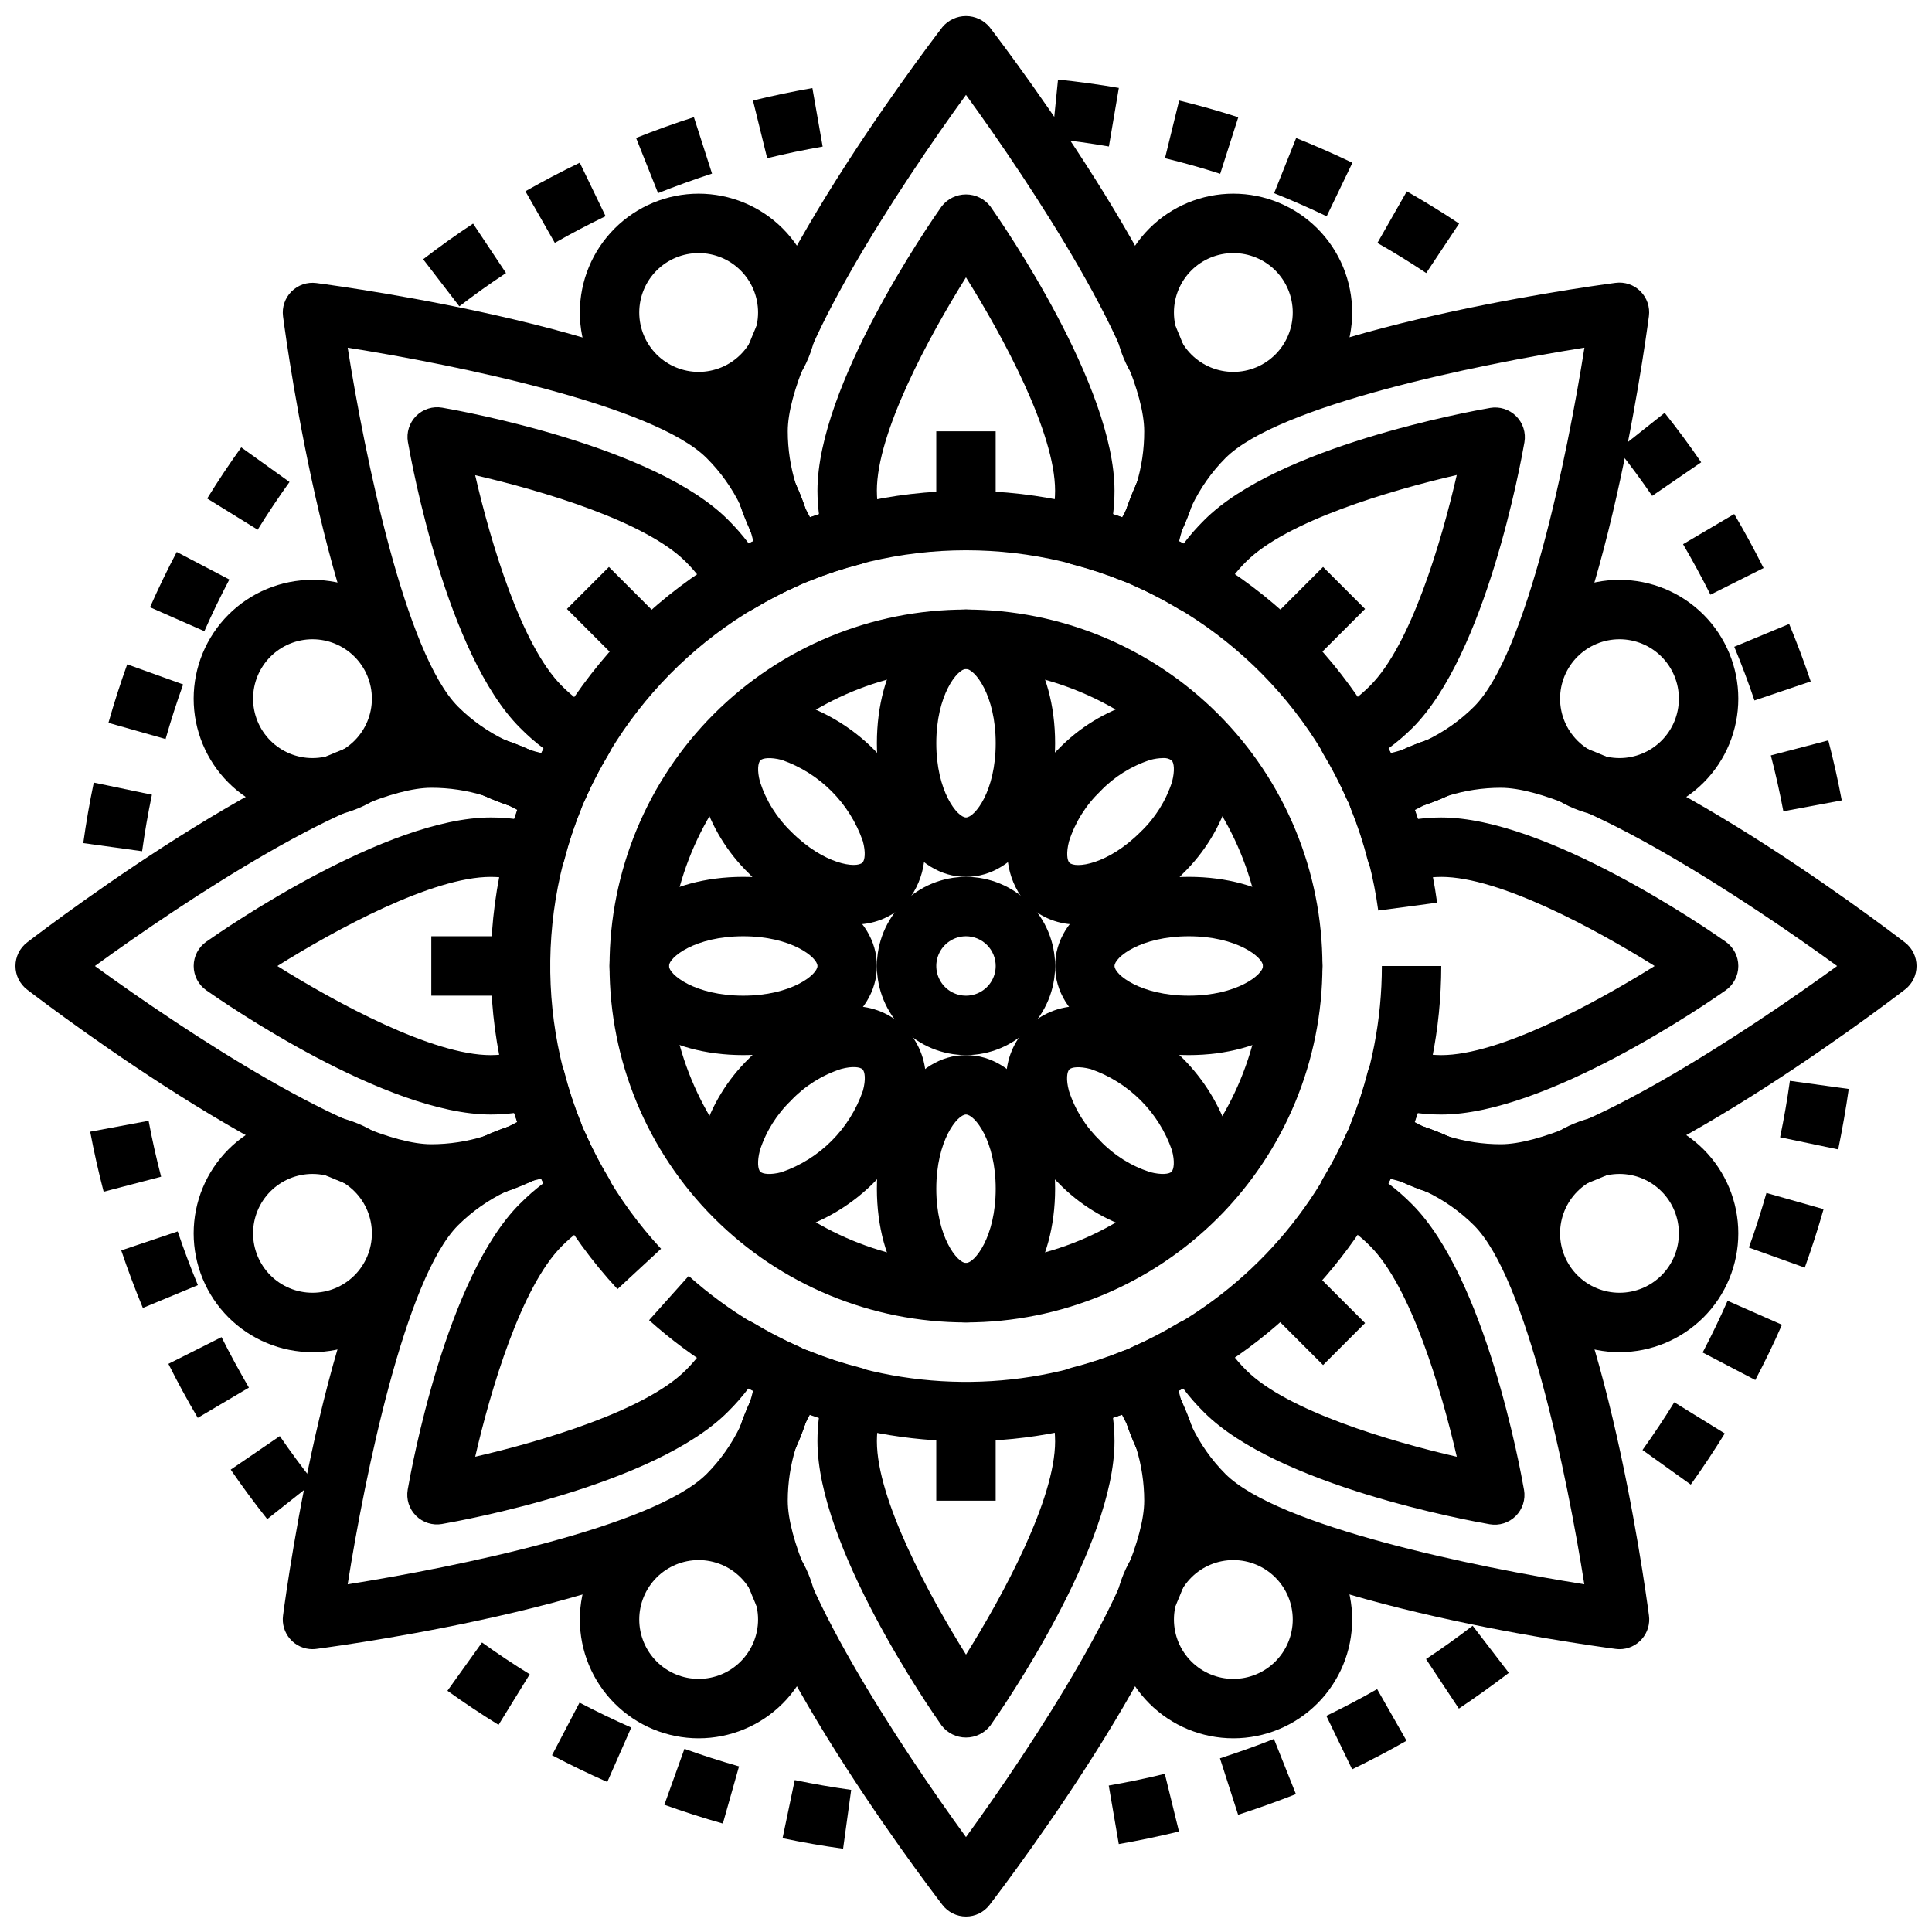
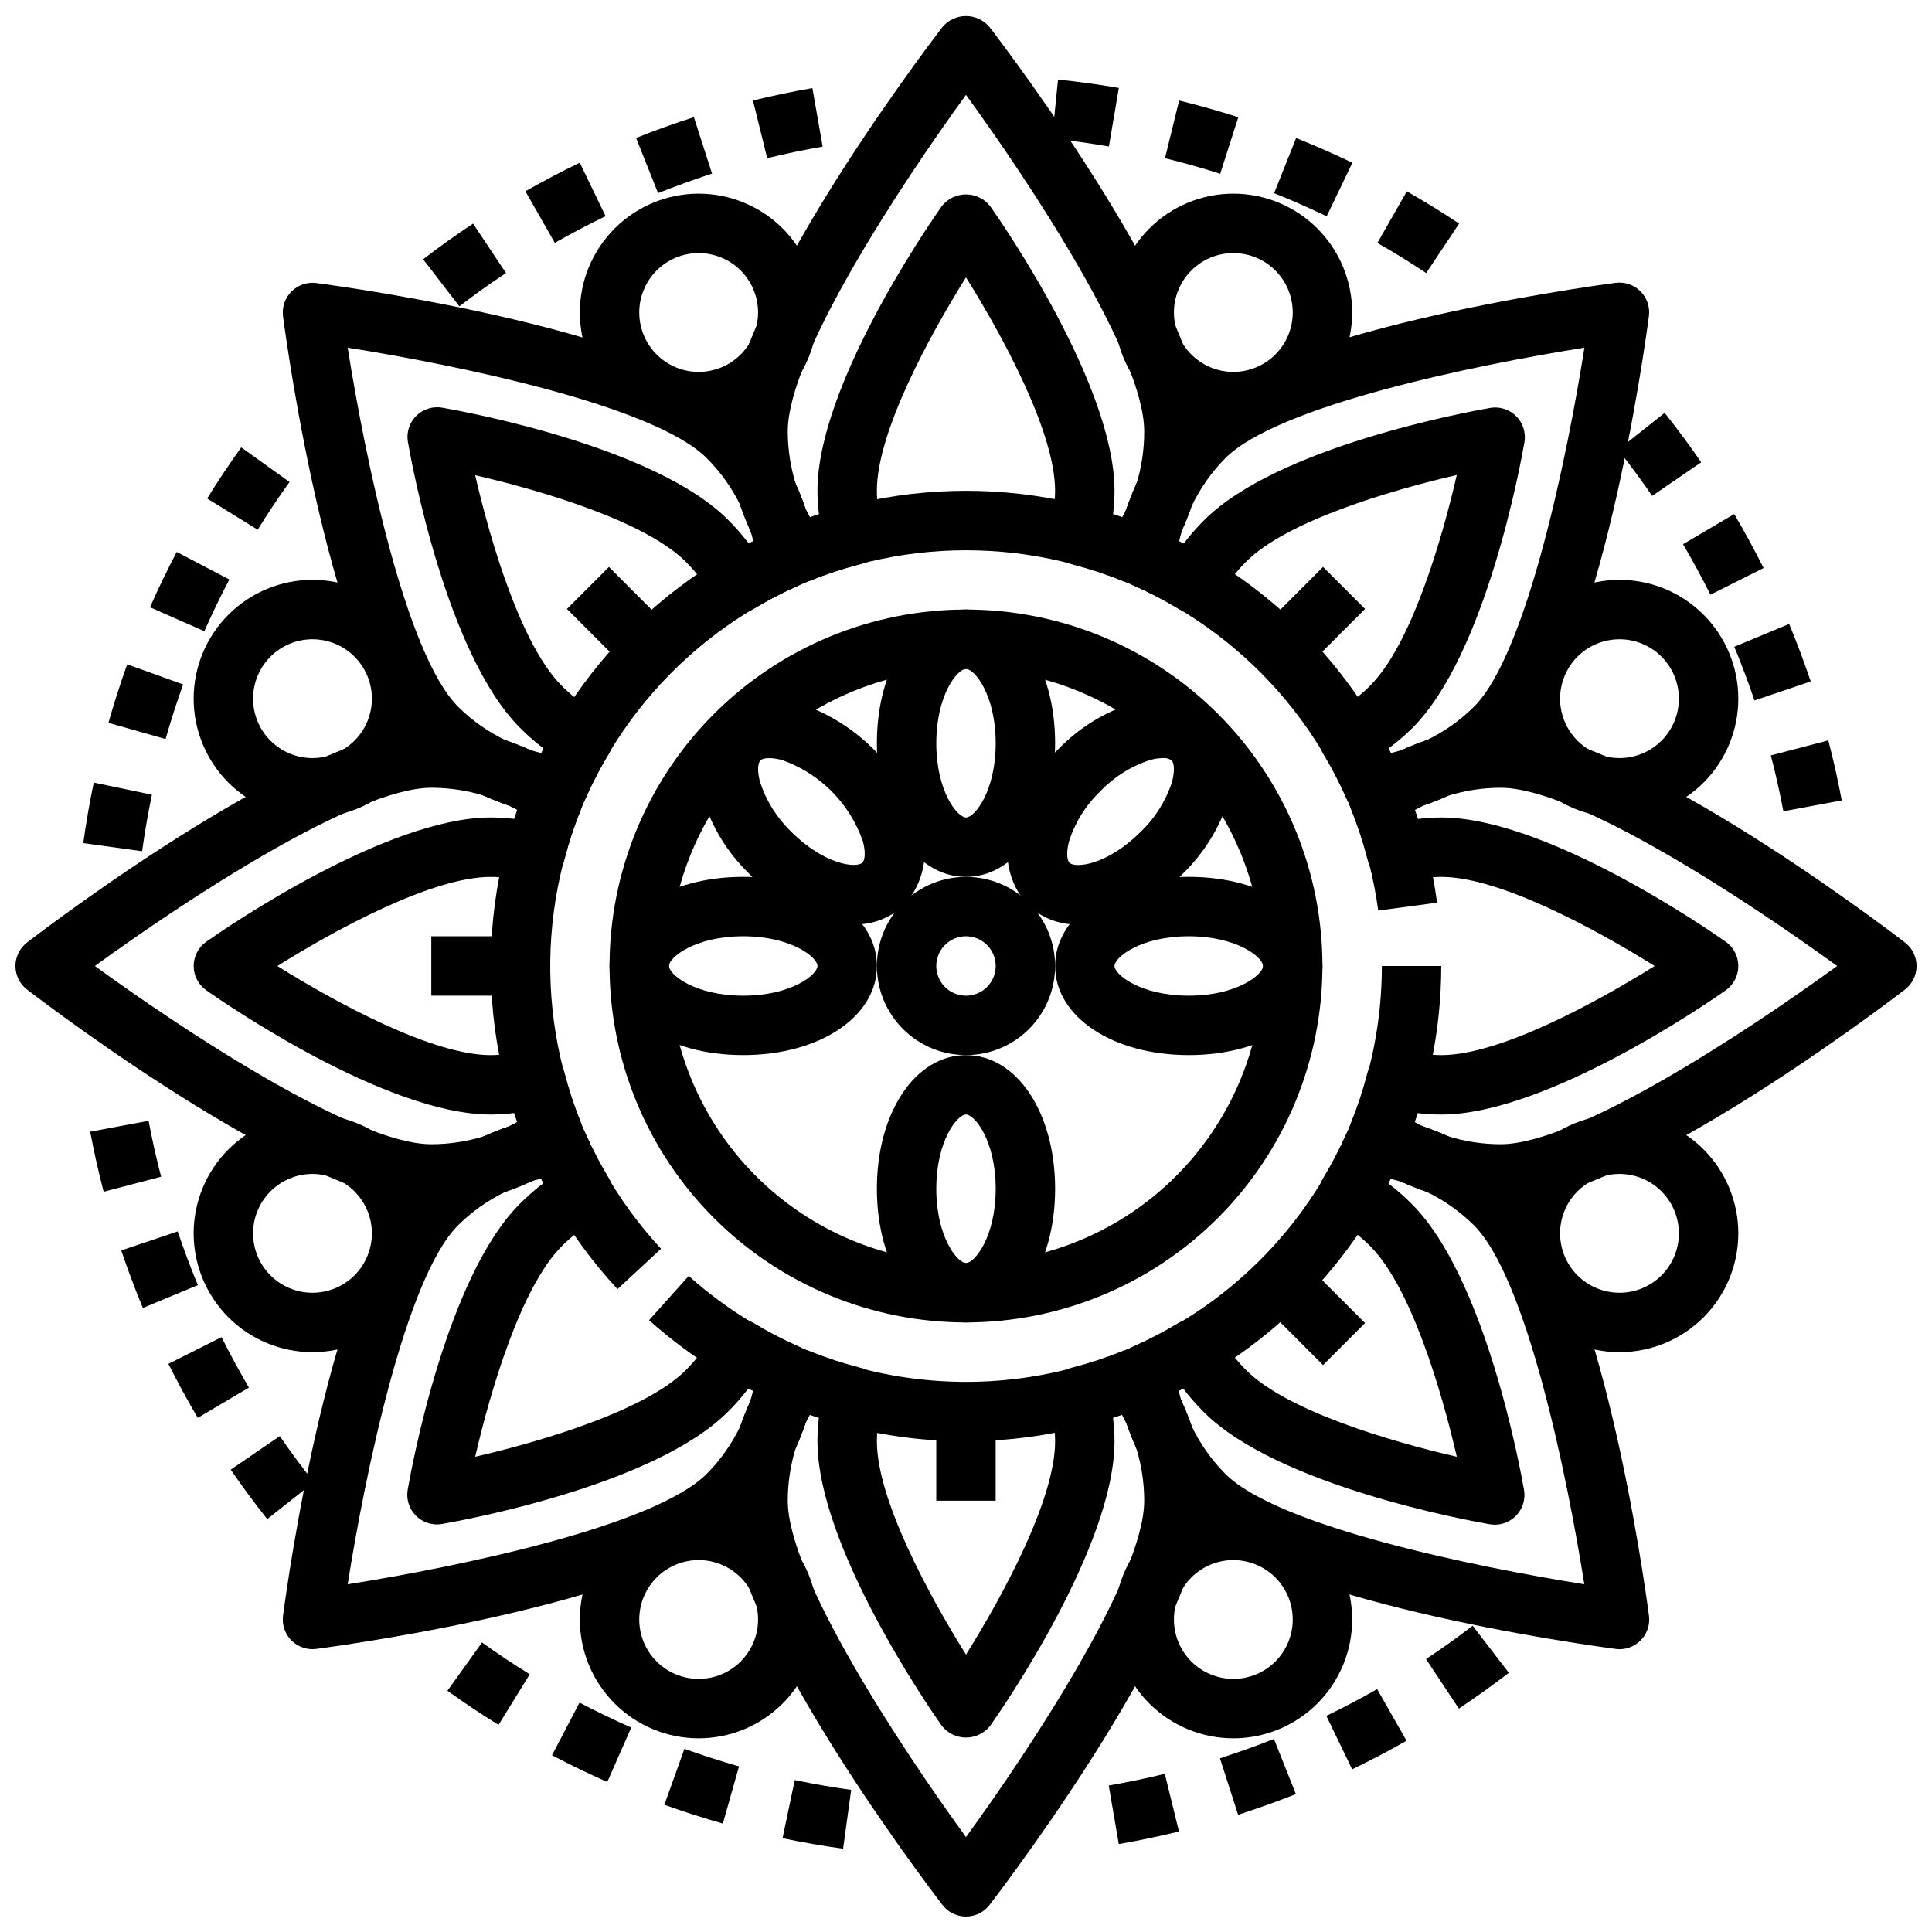
<svg xmlns="http://www.w3.org/2000/svg" width="800px" height="800px" version="1.1" viewBox="144 144 512 512">
  <defs>
    <clipPath id="d">
      <path d="m337 148.09h126v150.91h-126z" />
    </clipPath>
    <clipPath id="c">
      <path d="m337 501h126v150.9h-126z" />
    </clipPath>
    <clipPath id="b">
      <path d="m148.09 337h150.91v126h-150.91z" />
    </clipPath>
    <clipPath id="a">
      <path d="m501 337h150.9v126h-150.9z" />
    </clipPath>
  </defs>
  <path d="m307.64 485.63c-27.297-29.449-38.914-70.152-31.277-109.57 7.641-39.422 33.617-72.84 69.938-89.965s78.629-15.906 113.91 3.281c35.273 19.188 59.281 54.047 64.637 93.844l-15.602 2.078c-4.699-34.816-25.711-65.305-56.578-82.086-30.863-16.781-67.879-17.84-99.652-2.856-31.773 14.988-54.5 44.223-61.184 78.711-6.684 34.492 3.477 70.098 27.352 95.871z" />
  <path d="m400 525.95c-30.996 0.023-60.902-11.406-83.988-32.086l10.5-11.73v0.004c21.258 19.016 49.062 29.055 77.566 28 28.504-1.059 55.488-13.121 75.281-33.664 19.789-20.539 30.848-47.949 30.848-76.473h15.742c-0.039 33.391-13.32 65.406-36.934 89.016-23.609 23.613-55.625 36.895-89.016 36.934z" />
  <path d="m400 494.46c-25.055 0-49.082-9.949-66.797-27.668-17.715-17.715-27.668-41.742-27.668-66.793 0-25.055 9.953-49.082 27.668-66.797s41.742-27.668 66.797-27.668c25.051 0 49.078 9.953 66.793 27.668 17.719 17.715 27.668 41.742 27.668 66.797-0.023 25.043-9.988 49.055-27.695 66.766-17.711 17.707-41.723 27.672-66.766 27.695zm0-173.18c-20.879 0-40.902 8.293-55.664 23.059-14.766 14.762-23.059 34.785-23.059 55.664 0 20.875 8.293 40.898 23.059 55.664 14.762 14.762 34.785 23.055 55.664 23.055 20.875 0 40.898-8.293 55.664-23.055 14.762-14.766 23.055-34.789 23.055-55.664-0.023-20.871-8.324-40.883-23.082-55.641-14.758-14.758-34.766-23.059-55.637-23.082z" />
  <g clip-path="url(#d)">
    <path d="m444.52 298.54c-1.02 0-2.027-0.195-2.969-0.582-4.445-1.777-9.004-3.266-13.641-4.457-4.18-1.094-6.695-5.352-5.637-9.539 0.859-3.238 1.309-6.57 1.336-9.918 0-15.406-13.793-40.84-23.617-56.543-9.824 15.703-23.617 41.141-23.617 56.543h0.004c0.027 3.348 0.477 6.68 1.336 9.918 1.059 4.188-1.457 8.445-5.633 9.539-4.641 1.191-9.199 2.68-13.645 4.457-3.352 1.367-7.203 0.273-9.336-2.652-2.394-3.297-4.465-6.816-6.188-10.508-0.137-0.293-0.254-0.594-0.355-0.898-0.594-1.828-1.305-3.613-2.125-5.352-0.148-0.309-0.273-0.621-0.375-0.945-2.012-6.238-3.039-12.75-3.039-19.305 0-32.172 50.922-99.547 56.727-107.12 1.547-1.848 3.836-2.918 6.25-2.918 2.41 0 4.699 1.07 6.25 2.918 5.801 7.574 56.727 74.949 56.727 107.12-0.004 6.555-1.031 13.066-3.039 19.305-0.105 0.324-0.23 0.637-0.379 0.945-0.82 1.738-1.527 3.523-2.125 5.352-0.098 0.305-0.219 0.605-0.355 0.898-1.719 3.691-3.793 7.211-6.188 10.508-1.484 2.035-3.852 3.238-6.367 3.234zm-5.512-18.23c0.789 0.25 1.574 0.504 2.363 0.789 0.465-0.789 0.891-1.668 1.301-2.527h-0.004c0.711-2.121 1.539-4.203 2.481-6.227 1.391-4.551 2.094-9.285 2.078-14.047 0-20.035-29.914-65.336-47.23-89.16-17.32 23.824-47.234 69.129-47.234 89.16 0.004 4.758 0.727 9.488 2.133 14.027 0.945 2.027 1.773 4.109 2.481 6.231 0.41 0.859 0.836 1.699 1.301 2.527 0.789-0.27 1.574-0.52 2.363-0.789h-0.004c-0.262-2.074-0.395-4.16-0.402-6.25 0-27.773 29.551-70.59 32.922-75.375 1.547-1.984 3.922-3.144 6.441-3.144 2.516 0 4.891 1.16 6.438 3.144 3.371 4.785 32.922 47.602 32.922 75.375 0 2.106-0.129 4.207-0.387 6.297z" />
  </g>
  <g clip-path="url(#c)">
    <path d="m400 651.9c-2.453 0-4.762-1.141-6.25-3.086-5.805-7.57-56.727-74.949-56.727-107.12 0-6.555 1.027-13.066 3.039-19.301 0.102-0.324 0.227-0.641 0.375-0.945 0.82-1.738 1.527-3.523 2.125-5.348 0.102-0.305 0.219-0.605 0.355-0.895 1.719-3.695 3.789-7.215 6.188-10.512 2.133-2.93 5.988-4.031 9.344-2.66 4.441 1.781 8.992 3.269 13.629 4.449 4.18 1.09 6.699 5.348 5.641 9.539-0.859 3.242-1.309 6.574-1.336 9.926 0 15.398 13.793 40.84 23.617 56.543 9.824-15.703 23.617-41.148 23.617-56.543h-0.004c-0.027-3.352-0.477-6.684-1.336-9.926-1.059-4.191 1.461-8.449 5.644-9.539 4.633-1.18 9.188-2.668 13.625-4.449 3.356-1.371 7.215-0.27 9.344 2.66 2.398 3.297 4.473 6.816 6.188 10.512 0.137 0.289 0.258 0.59 0.355 0.895 0.598 1.824 1.309 3.609 2.125 5.348 0.148 0.305 0.273 0.621 0.379 0.945 2.008 6.234 3.035 12.746 3.039 19.301 0 32.172-50.926 99.551-56.727 107.12-1.492 1.945-3.801 3.086-6.25 3.086zm-45.102-124.23c-1.41 4.539-2.129 9.266-2.133 14.02 0 20.043 29.914 65.336 47.23 89.16 17.32-23.824 47.234-69.117 47.234-89.16-0.004-4.754-0.723-9.48-2.133-14.02-0.941-2.027-1.77-4.109-2.481-6.227-0.41-0.859-0.844-1.699-1.301-2.535-0.789 0.27-1.574 0.52-2.363 0.789l0.004-0.004c0.262 2.074 0.395 4.16 0.402 6.25 0 27.773-29.551 70.59-32.922 75.375-1.547 1.988-3.922 3.148-6.438 3.148-2.519 0-4.894-1.16-6.441-3.148-3.367-4.785-32.922-47.602-32.922-75.375 0-2.102 0.129-4.207 0.387-6.297-0.789-0.25-1.574-0.504-2.363-0.789-0.457 0.836-0.891 1.676-1.301 2.535l0.004 0.004c-0.703 2.133-1.527 4.227-2.465 6.273z" />
  </g>
  <g clip-path="url(#b)">
    <path d="m258.3 462.98c-32.172 0-99.547-50.926-107.12-56.727-1.945-1.492-3.086-3.801-3.086-6.25 0-2.453 1.141-4.762 3.086-6.25 7.574-5.805 74.949-56.727 107.12-56.727 6.555 0 13.066 1.027 19.305 3.039 0.316 0.102 0.629 0.227 0.938 0.367 1.734 0.824 3.523 1.539 5.352 2.133 0.309 0.098 0.605 0.215 0.898 0.355 3.695 1.719 7.215 3.789 10.508 6.188 2.934 2.133 4.031 5.988 2.66 9.344-1.781 4.438-3.269 8.992-4.449 13.629-1.09 4.18-5.348 6.699-9.539 5.641-3.238-0.859-6.574-1.309-9.926-1.336-15.398 0-40.84 13.785-56.543 23.617 15.703 9.824 41.148 23.617 56.543 23.617v-0.004c3.352-0.027 6.688-0.477 9.926-1.336 4.191-1.059 8.449 1.461 9.539 5.644 1.184 4.633 2.668 9.188 4.449 13.625 1.371 3.356 0.273 7.215-2.66 9.344-3.293 2.398-6.812 4.473-10.508 6.188-0.293 0.137-0.594 0.258-0.898 0.355-1.824 0.598-3.609 1.309-5.344 2.125-0.309 0.148-0.621 0.273-0.945 0.379-6.238 2.008-12.75 3.035-19.305 3.039zm-89.156-62.977c23.82 17.316 69.117 47.23 89.156 47.23 4.754-0.004 9.48-0.723 14.02-2.133 2.031-0.941 4.109-1.77 6.231-2.481 0.859-0.41 1.699-0.844 2.535-1.301-0.27-0.789-0.52-1.574-0.789-2.363v0.004c-2.074 0.262-4.16 0.395-6.25 0.402-27.773 0-70.59-29.551-75.375-32.922-2.098-1.473-3.344-3.875-3.344-6.438s1.246-4.965 3.344-6.441c4.785-3.367 47.602-32.922 75.375-32.922 2.106 0 4.207 0.129 6.297 0.387 0.25-0.789 0.504-1.574 0.789-2.363-0.836-0.457-1.676-0.891-2.535-1.301v0.004c-2.117-0.711-4.195-1.535-6.219-2.473-4.559-1.418-9.305-2.133-14.078-2.125-20.039 0-65.336 29.914-89.156 47.234z" />
  </g>
  <g clip-path="url(#a)">
    <path d="m541.7 462.98c-6.555-0.004-13.066-1.031-19.301-3.039-0.324-0.105-0.641-0.23-0.945-0.379-1.738-0.816-3.523-1.527-5.348-2.125-0.305-0.098-0.605-0.219-0.895-0.355-3.695-1.715-7.215-3.789-10.512-6.188-2.93-2.129-4.031-5.988-2.66-9.344 1.781-4.438 3.269-8.992 4.449-13.625 1.09-4.184 5.348-6.703 9.539-5.644 3.242 0.859 6.574 1.309 9.926 1.336 15.398 0 40.832-13.793 56.543-23.617-15.742-9.832-41.148-23.617-56.543-23.617v0.004c-3.352 0.027-6.684 0.477-9.926 1.336-4.191 1.059-8.449-1.461-9.539-5.641-1.18-4.637-2.664-9.191-4.449-13.629-1.371-3.356-0.27-7.211 2.66-9.344 3.297-2.398 6.816-4.469 10.512-6.188 0.289-0.141 0.59-0.258 0.895-0.355 1.828-0.594 3.617-1.309 5.356-2.133 0.305-0.141 0.617-0.266 0.938-0.367 6.234-2.012 12.746-3.039 19.301-3.039 32.172 0 99.551 50.926 107.12 56.727 1.945 1.488 3.086 3.797 3.086 6.25 0 2.449-1.141 4.758-3.086 6.25-7.57 5.801-74.949 56.727-107.12 56.727zm-14.02-17.879c4.539 1.41 9.266 2.129 14.02 2.133 20.043 0 65.336-29.914 89.16-47.23-23.824-17.32-69.117-47.234-89.16-47.234-4.758 0-9.488 0.723-14.027 2.141-2.027 0.938-4.106 1.762-6.219 2.473-0.859 0.41-1.699 0.844-2.535 1.301 0.27 0.789 0.52 1.574 0.789 2.363l-0.004-0.004c2.074-0.262 4.16-0.395 6.25-0.402 27.773 0 70.59 29.551 75.375 32.922 2.098 1.477 3.344 3.879 3.344 6.441s-1.246 4.965-3.344 6.438c-4.785 3.371-47.602 32.922-75.375 32.922-2.102 0-4.207-0.129-6.297-0.387-0.25 0.789-0.504 1.574-0.789 2.363 0.836 0.457 1.676 0.891 2.535 1.301l0.004-0.004c2.133 0.703 4.227 1.527 6.273 2.465z" />
  </g>
  <path d="m292 360.23c-0.305 0-0.605-0.02-0.906-0.055-4.098-0.477-8.133-1.359-12.055-2.641-0.301-0.094-0.598-0.211-0.887-0.344-1.746-0.828-3.543-1.543-5.379-2.141-0.316-0.105-0.625-0.23-0.926-0.371-6.539-3.043-12.496-7.203-17.605-12.297-22.5-22.5-34-105.19-35.234-114.54-0.32-2.426 0.508-4.863 2.238-6.594s4.168-2.559 6.594-2.238c9.352 1.234 92.031 12.738 114.55 35.234 5.09 5.109 9.25 11.066 12.289 17.605 0.137 0.297 0.258 0.602 0.363 0.91 0.602 1.844 1.32 3.648 2.148 5.402 0.133 0.281 0.25 0.574 0.344 0.871 1.285 3.922 2.168 7.965 2.641 12.062 0.398 3.426-1.477 6.711-4.629 8.109-4.059 1.805-8.004 3.863-11.809 6.152-1.855 1.102-4.078 1.398-6.152 0.812-2.078-0.582-3.82-1.992-4.832-3.898-1.859-3.461-4.227-6.629-7.019-9.398-10.715-10.715-37.984-18.828-55.812-22.938 4.117 17.832 12.227 45.098 22.945 55.812 2.766 2.797 5.93 5.16 9.391 7.019 1.918 1.012 3.332 2.766 3.914 4.848 0.582 2.086 0.281 4.32-0.836 6.176-2.289 3.805-4.344 7.746-6.148 11.809-1.273 2.82-4.086 4.633-7.184 4.629zm-7.676-17.531c1.051 0.332 2.098 0.621 3.148 0.875 0.203-0.402 0.41-0.789 0.621-1.195v-0.004c-2.234-1.676-4.34-3.519-6.297-5.512-19.43-19.422-28.703-70.016-29.691-75.715l-0.004 0.004c-0.438-2.527 0.379-5.109 2.191-6.922s4.394-2.629 6.918-2.188c5.707 0.992 56.293 10.234 75.715 29.691v0.004c1.984 1.961 3.828 4.066 5.508 6.297 0.395-0.211 0.789-0.418 1.195-0.613-0.25-1.062-0.543-2.109-0.867-3.148h0.004c-0.938-2.027-1.762-4.102-2.481-6.211-2.273-4.707-5.324-8.992-9.027-12.676-13.973-13.957-66.387-24.695-95.117-29.246 4.543 28.742 15.281 81.152 29.238 95.117l-0.004 0.004c3.707 3.691 8.016 6.727 12.746 8.973 2.106 0.715 4.176 1.535 6.203 2.465z" />
  <path d="m350.05 289.35c-3.066 0-5.852-1.777-7.141-4.555-1.09-2.332-2.039-4.727-2.84-7.172-1.258-3.945 0.75-8.188 4.598-9.711 3.848-1.523 8.219 0.191 10.004 3.926 1.113 2.34 2.07 4.75 2.863 7.219 0.777 2.394 0.359 5.016-1.121 7.051-1.48 2.039-3.844 3.242-6.363 3.242z" />
  <path d="m281.47 357.92c-0.82 0.004-1.637-0.125-2.414-0.387-2.465-0.797-4.871-1.754-7.211-2.856-3.766-1.766-5.508-6.148-3.984-10.016 1.523-3.867 5.789-5.883 9.746-4.602 2.449 0.801 4.844 1.754 7.18 2.848 3.348 1.555 5.168 5.231 4.371 8.836-0.797 3.609-3.992 6.176-7.688 6.176z" />
  <path d="m573.18 581.05c-0.344 0-0.691-0.023-1.031-0.07-9.352-1.234-92.031-12.738-114.55-35.234-5.086-5.109-9.246-11.066-12.289-17.602-0.141-0.301-0.262-0.609-0.359-0.922-0.605-1.84-1.328-3.637-2.16-5.387-0.125-0.285-0.238-0.582-0.336-0.879-1.285-3.922-2.168-7.961-2.637-12.062-0.402-3.422 1.477-6.711 4.629-8.105 4.059-1.809 8-3.863 11.809-6.156 1.852-1.102 4.074-1.398 6.148-0.816 2.074 0.582 3.82 1.988 4.832 3.894 1.859 3.465 4.223 6.633 7.019 9.398 10.738 10.746 37.992 18.844 55.812 22.945-4.109-17.82-12.227-45.09-22.945-55.812-2.766-2.797-5.934-5.16-9.398-7.019-1.906-1.012-3.312-2.758-3.894-4.832-0.582-2.074-0.285-4.297 0.816-6.152 2.293-3.805 4.348-7.746 6.156-11.805 1.383-3.164 4.68-5.047 8.105-4.629 4.102 0.469 8.141 1.352 12.062 2.637 0.301 0.098 0.594 0.211 0.883 0.344 1.746 0.828 3.547 1.543 5.383 2.152 0.312 0.098 0.621 0.219 0.922 0.359 6.535 3.043 12.492 7.203 17.602 12.289 22.5 22.508 34 105.2 35.234 114.55 0.301 2.254-0.383 4.527-1.883 6.234-1.496 1.711-3.66 2.688-5.934 2.684zm-113.41-59.18c2.25 4.719 5.281 9.027 8.969 12.734 13.973 13.957 66.387 24.695 95.117 29.238-4.543-28.734-15.281-81.152-29.238-95.117-3.711-3.688-8.02-6.719-12.742-8.969-2.113-0.715-4.188-1.543-6.211-2.477-1.031-0.324-2.078-0.613-3.148-0.867-0.203 0.402-0.41 0.789-0.621 1.195h-0.004c2.234 1.68 4.336 3.523 6.297 5.512 19.43 19.422 28.703 70.008 29.691 75.715l0.004-0.004c0.441 2.527-0.375 5.109-2.188 6.922s-4.394 2.629-6.922 2.188c-5.707-0.992-56.293-10.234-75.715-29.691h0.004c-1.988-1.965-3.832-4.066-5.512-6.301-0.395 0.211-0.789 0.418-1.195 0.621 0.25 1.055 0.543 2.102 0.867 3.148l-0.004 0.004c0.957 2 1.809 4.055 2.551 6.148z" />
  <path d="m452.44 532.67c-3.031-0.012-5.789-1.766-7.086-4.508-1.113-2.34-2.07-4.754-2.863-7.219-1.25-3.953 0.773-8.195 4.633-9.707s8.227 0.227 9.992 3.977c1.094 2.328 2.043 4.723 2.844 7.172 0.77 2.394 0.352 5.012-1.129 7.047s-3.844 3.238-6.359 3.238z" />
  <path d="m524.8 460.31c-0.82 0-1.637-0.129-2.414-0.383-2.449-0.801-4.844-1.75-7.172-2.844-3.75-1.766-5.488-6.133-3.977-9.992s5.754-5.883 9.707-4.633c2.465 0.793 4.879 1.75 7.219 2.863 3.289 1.594 5.051 5.246 4.25 8.812-0.805 3.566-3.957 6.113-7.613 6.144z" />
  <path d="m226.81 581.05c-2.266 0-4.422-0.98-5.918-2.684-1.492-1.707-2.18-3.973-1.883-6.219 1.234-9.352 12.738-92.039 35.234-114.55 5.109-5.086 11.066-9.246 17.605-12.289 0.297-0.141 0.605-0.262 0.918-0.359 1.84-0.609 3.637-1.324 5.387-2.152 0.285-0.133 0.578-0.246 0.879-0.344 3.922-1.285 7.965-2.168 12.062-2.637 3.426-0.402 6.711 1.477 8.109 4.629 1.805 4.059 3.863 8 6.152 11.809 1.105 1.852 1.398 4.074 0.816 6.148-0.582 2.074-1.988 3.82-3.894 4.832-3.465 1.859-6.633 4.223-9.398 7.019-10.746 10.754-18.836 37.977-22.945 55.797 17.82-4.109 45.09-12.227 55.812-22.945 2.797-2.766 5.164-5.934 7.019-9.398 1.012-1.906 2.758-3.312 4.832-3.894 2.074-0.582 4.301-0.285 6.152 0.816 3.805 2.293 7.75 4.348 11.809 6.156 3.152 1.395 5.027 4.684 4.629 8.105-0.473 4.102-1.355 8.141-2.641 12.062-0.094 0.301-0.211 0.594-0.344 0.879-0.824 1.75-1.543 3.551-2.148 5.387-0.102 0.312-0.223 0.621-0.363 0.922-3.043 6.535-7.199 12.492-12.289 17.602-22.516 22.5-105.2 34-114.55 35.234-0.344 0.047-0.695 0.07-1.047 0.07zm51.309-121.29h0.004c-4.723 2.25-9.027 5.281-12.738 8.969-13.973 13.98-24.703 66.387-29.246 95.125 28.742-4.551 81.152-15.289 95.125-29.246h0.004c3.688-3.711 6.719-8.02 8.965-12.742 0.715-2.113 1.543-4.188 2.481-6.211 0.324-1.031 0.613-2.078 0.867-3.148-0.402-0.203-0.789-0.41-1.195-0.621l-0.004-0.004c-1.68 2.234-3.519 4.336-5.512 6.297-19.422 19.43-70.008 28.703-75.715 29.691l0.004 0.004c-2.527 0.441-5.106-0.375-6.922-2.188-1.812-1.812-2.629-4.394-2.188-6.922 0.992-5.707 10.234-56.293 29.691-75.715l0.004 0.004c1.961-1.988 4.066-3.832 6.297-5.512-0.211-0.395-0.418-0.789-0.621-1.195-1.055 0.25-2.109 0.543-3.148 0.867v-0.004c-2.004 0.957-4.059 1.809-6.148 2.551z" />
  <path d="m347.55 532.67c-2.516 0-4.879-1.203-6.359-3.238-1.48-2.035-1.898-4.652-1.125-7.047 0.797-2.449 1.746-4.844 2.84-7.172 1.766-3.75 6.137-5.488 9.992-3.977 3.859 1.512 5.887 5.754 4.633 9.707-0.793 2.465-1.75 4.879-2.863 7.219-1.301 2.754-4.07 4.508-7.117 4.508z" />
  <path d="m275.2 460.31c-3.656-0.031-6.809-2.578-7.609-6.144-0.805-3.566 0.957-7.219 4.25-8.812 2.34-1.113 4.75-2.07 7.219-2.863 3.949-1.25 8.191 0.773 9.703 4.633 1.512 3.859-0.227 8.227-3.973 9.992-2.332 1.094-4.727 2.043-7.172 2.844-0.781 0.242-1.598 0.363-2.418 0.352z" />
  <path d="m508 360.23c-3.117 0-5.941-1.836-7.203-4.684-1.805-4.062-3.856-8.004-6.148-11.809-1.117-1.855-1.418-4.09-0.836-6.176 0.582-2.082 1.996-3.836 3.914-4.848 3.461-1.859 6.629-4.227 9.391-7.019 10.746-10.738 18.844-37.992 22.945-55.812-17.82 4.109-45.098 12.227-55.812 22.945-2.793 2.766-5.16 5.93-7.019 9.391-1.008 1.906-2.754 3.316-4.828 3.898-2.078 0.586-4.301 0.289-6.156-0.812-3.805-2.293-7.746-4.348-11.805-6.156-3.152-1.395-5.031-4.684-4.629-8.105 0.469-4.102 1.352-8.141 2.637-12.062 0.094-0.297 0.207-0.586 0.336-0.871 0.836-1.754 1.555-3.559 2.16-5.402 0.102-0.309 0.223-0.617 0.359-0.914 3.039-6.535 7.199-12.492 12.289-17.602 22.516-22.5 105.2-34 114.55-35.234 2.426-0.32 4.863 0.508 6.594 2.238 1.73 1.73 2.559 4.168 2.238 6.594-1.234 9.352-12.738 92.039-35.234 114.54-5.106 5.094-11.062 9.254-17.602 12.297-0.305 0.141-0.613 0.266-0.93 0.371-1.836 0.598-3.633 1.312-5.379 2.141-0.289 0.133-0.586 0.25-0.887 0.344-3.922 1.281-7.957 2.164-12.055 2.637-0.293 0.059-0.59 0.094-0.887 0.113zm3.938-17.855c0.211 0.395 0.418 0.789 0.621 1.195 1.051-0.25 2.098-0.543 3.148-0.875v0.004c2.023-0.93 4.094-1.754 6.203-2.473 4.727-2.246 9.035-5.281 12.742-8.973 13.957-13.965 24.695-66.375 29.238-95.117-28.734 4.551-81.145 15.289-95.117 29.246v-0.004c-3.688 3.711-6.719 8.02-8.969 12.746-0.715 2.113-1.543 4.184-2.477 6.211-0.324 1.031-0.613 2.078-0.867 3.148 0.402 0.195 0.789 0.402 1.195 0.613 1.68-2.231 3.523-4.336 5.512-6.297 19.422-19.43 70.008-28.703 75.715-29.691l-0.004-0.004c2.527-0.438 5.109 0.379 6.922 2.191s2.629 4.394 2.188 6.918c-0.992 5.699-10.234 56.293-29.691 75.715-1.992 1.973-4.125 3.793-6.387 5.445z" />
  <path d="m449.95 289.35c-2.516 0-4.883-1.203-6.363-3.242-1.48-2.035-1.898-4.656-1.121-7.051 0.793-2.469 1.75-4.879 2.863-7.219 1.785-3.734 6.156-5.449 10.004-3.926 3.848 1.523 5.859 5.766 4.602 9.711-0.801 2.445-1.75 4.84-2.844 7.172-1.289 2.777-4.074 4.555-7.141 4.555z" />
  <path d="m518.53 357.92c-3.691 0-6.891-2.566-7.688-6.176-0.793-3.606 1.023-7.281 4.375-8.836 2.332-1.094 4.731-2.047 7.18-2.848 3.953-1.281 8.219 0.734 9.742 4.602 1.527 3.867-0.219 8.25-3.981 10.016-2.344 1.102-4.75 2.059-7.211 2.856-0.781 0.262-1.598 0.391-2.418 0.387z" />
-   <path d="m392.12 258.3h15.742v23.617h-15.742z" />
  <path d="m392.12 518.08h15.742v23.617h-15.742z" />
  <path d="m258.3 392.12h23.617v15.742h-23.617z" />
  <path d="m477.93 489.06 11.133-11.133 16.699 16.699-11.133 11.133z" />
  <path d="m294.24 305.38 11.133-11.133 16.695 16.699-11.133 11.133z" />
  <path d="m477.93 310.94 16.699-16.699 11.133 11.133-16.699 16.699z" />
  <path d="m400 376.38c-13.461 0-23.617-15.23-23.617-35.426 0-20.191 10.156-35.422 23.617-35.422s23.617 15.23 23.617 35.426c-0.004 20.188-10.156 35.422-23.617 35.422zm0-55.105c-2.281 0-7.871 6.894-7.871 19.68 0 12.785 5.59 19.68 7.871 19.68s7.871-6.894 7.871-19.68c0-12.781-5.59-19.68-7.871-19.68z" />
  <path d="m400 494.46c-13.461 0-23.617-15.23-23.617-35.426 0-20.188 10.156-35.422 23.617-35.422s23.617 15.23 23.617 35.426c-0.004 20.191-10.156 35.422-23.617 35.422zm0-55.105c-2.281 0-7.871 6.894-7.871 19.68s5.59 19.68 7.871 19.68 7.871-6.894 7.871-19.68c0-12.781-5.59-19.676-7.871-19.676z" />
  <path d="m459.04 423.61c-20.191 0-35.426-10.156-35.426-23.617 0-13.461 15.23-23.617 35.426-23.617 20.191 0.004 35.422 10.16 35.422 23.621s-15.23 23.613-35.422 23.613zm0-31.488c-12.785 0-19.68 5.59-19.68 7.871s6.894 7.871 19.68 7.871c12.785 0 19.68-5.59 19.68-7.871s-6.894-7.871-19.68-7.871z" />
  <path d="m340.96 423.61c-20.191 0-35.426-10.156-35.426-23.617 0-13.461 15.23-23.617 35.426-23.617 20.191 0.004 35.426 10.16 35.426 23.621s-15.234 23.613-35.426 23.613zm0-31.488c-12.785 0-19.68 5.59-19.68 7.871s6.894 7.871 19.68 7.871c12.785 0 19.68-5.59 19.68-7.871s-6.894-7.871-19.68-7.871z" />
-   <path d="m452.1 470.85c-2.508-0.016-5.004-0.363-7.422-1.039-7.676-2.332-14.633-6.578-20.215-12.344-5.766-5.586-10.016-12.547-12.344-20.23-1.957-4.711-1.965-10.008-0.016-14.719 1.949-4.715 5.695-8.461 10.41-10.41 4.711-1.949 10.008-1.941 14.719 0.016 15.465 4.969 27.59 17.09 32.559 32.559 1.242 3.547 1.516 7.363 0.785 11.051s-2.438 7.109-4.941 9.914c-3.633 3.481-8.508 5.356-13.535 5.203zm-16.531-24.512v-0.004c3.656 3.82 8.199 6.668 13.227 8.289 3.008 0.789 5.07 0.527 5.676-0.102 0.605-0.629 0.93-2.668 0.109-5.684-3.496-10.09-11.43-18.023-21.52-21.523-2.992-0.789-5.055-0.527-5.676 0.094-0.621 0.621-0.93 2.668-0.102 5.684l-0.004 0.004c1.633 5.027 4.488 9.574 8.316 13.223z" />
  <path d="m370.2 388.98c-10.613-0.742-20.527-5.562-27.672-13.445-5.762-5.578-10.012-12.535-12.344-20.215-1.957-4.711-1.961-10.004-0.012-14.719s5.691-8.457 10.406-10.406c4.715-1.949 10.008-1.945 14.719 0.016 15.469 4.969 27.594 17.09 32.574 32.559 1.246 3.543 1.516 7.359 0.785 11.047-0.73 3.688-2.438 7.109-4.941 9.914-3.609 3.504-8.484 5.398-13.516 5.25zm-16.531-24.57c8.809 8.801 17.32 9.762 18.895 8.188 0.621-0.629 0.922-2.668 0.094-5.684v0.004c-3.496-10.078-11.402-18.004-21.469-21.523-3-0.789-5.062-0.512-5.676 0.102-0.613 0.613-0.93 2.668-0.109 5.684 1.621 5.027 4.465 9.57 8.273 13.227z" />
-   <path d="m347.89 470.85c-5.027 0.156-9.91-1.715-13.539-5.195-2.504-2.805-4.207-6.227-4.938-9.914-0.73-3.684-0.457-7.496 0.789-11.043 2.32-7.68 6.566-14.645 12.324-20.23 5.586-5.766 12.551-10.016 20.234-12.344 4.707-1.957 10.004-1.965 14.719-0.016 4.711 1.949 8.457 5.695 10.406 10.41 1.949 4.711 1.945 10.008-0.016 14.719-4.969 15.465-17.09 27.59-32.559 32.559-2.414 0.68-4.914 1.035-7.422 1.055zm5.785-35.234c-3.816 3.652-6.664 8.195-8.289 13.223-0.789 3.016-0.52 5.062 0.102 5.676 0.621 0.613 2.668 0.922 5.684 0.109 10.094-3.508 18.023-11.457 21.508-21.559 0.828-3.016 0.527-5.055-0.094-5.676-0.621-0.621-2.668-0.922-5.684-0.102v-0.004c-5.031 1.633-9.578 4.488-13.227 8.316z" />
  <path d="m429.79 388.98c-5.027 0.152-9.906-1.742-13.516-5.25-2.504-2.801-4.211-6.223-4.941-9.91-0.73-3.684-0.461-7.5 0.785-11.043 2.324-7.688 6.574-14.656 12.344-20.242 5.578-5.769 12.535-10.02 20.215-12.352 4.711-1.957 10.004-1.961 14.719-0.012 4.715 1.949 8.457 5.691 10.41 10.406 1.949 4.715 1.941 10.008-0.016 14.719-2.324 7.684-6.566 14.648-12.328 20.238-7.144 7.883-17.059 12.699-27.672 13.445zm22.367-44.082c-1.129 0.023-2.254 0.188-3.34 0.496-5.027 1.625-9.574 4.477-13.223 8.297-3.82 3.656-6.668 8.211-8.285 13.25-0.789 3.016-0.527 5.055 0.094 5.684 1.574 1.574 10.109 0.605 18.895-8.195 3.824-3.652 6.68-8.203 8.305-13.234 0.789-3.016 0.52-5.055-0.102-5.676-0.68-0.484-1.516-0.703-2.344-0.621z" />
  <path d="m400 423.61c-6.266 0-12.273-2.488-16.699-6.914-4.43-4.43-6.918-10.438-6.918-16.699 0-6.266 2.488-12.273 6.918-16.699 4.426-4.43 10.434-6.918 16.699-6.918 6.262 0 12.27 2.488 16.699 6.918 4.426 4.426 6.914 10.434 6.914 16.699 0 6.262-2.488 12.27-6.914 16.699-4.43 4.426-10.438 6.914-16.699 6.914zm0-31.488c-3.184 0-6.055 1.918-7.273 4.859s-0.547 6.328 1.707 8.582c2.25 2.25 5.637 2.922 8.578 1.703 2.941-1.215 4.859-4.086 4.859-7.269 0-2.09-0.828-4.09-2.305-5.566-1.477-1.477-3.481-2.309-5.566-2.309z" />
  <path d="m329.15 258.3c-8.348 0-16.359-3.316-22.262-9.223-5.906-5.902-9.223-13.914-9.223-22.266s3.316-16.359 9.223-22.266c5.902-5.902 13.914-9.223 22.262-9.223 8.352 0 16.363 3.32 22.266 9.223 5.906 5.906 9.223 13.914 9.223 22.266s-3.316 16.363-9.223 22.266c-5.902 5.906-13.914 9.223-22.266 9.223zm0-47.23c-4.172 0-8.18 1.66-11.133 4.609-2.949 2.953-4.609 6.957-4.609 11.133s1.66 8.18 4.609 11.133c2.953 2.953 6.961 4.613 11.133 4.613 4.176 0 8.184-1.66 11.133-4.613 2.953-2.953 4.613-6.957 4.613-11.133s-1.66-8.18-4.613-11.133c-2.949-2.949-6.957-4.609-11.133-4.609z" />
  <path d="m470.85 258.3c-8.352 0-16.359-3.316-22.266-9.223-5.906-5.902-9.223-13.914-9.223-22.266s3.316-16.359 9.223-22.266c5.906-5.902 13.914-9.223 22.266-9.223 8.352 0 16.359 3.32 22.266 9.223 5.902 5.906 9.223 13.914 9.223 22.266s-3.32 16.363-9.223 22.266c-5.906 5.906-13.914 9.223-22.266 9.223zm0-47.23c-4.176 0-8.18 1.66-11.133 4.609-2.953 2.953-4.613 6.957-4.613 11.133s1.66 8.18 4.613 11.133c2.953 2.953 6.957 4.613 11.133 4.613 4.176 0 8.18-1.66 11.133-4.613 2.953-2.953 4.609-6.957 4.609-11.133s-1.656-8.18-4.609-11.133c-2.953-2.949-6.957-4.609-11.133-4.609z" />
  <path d="m329.15 604.67c-8.348 0-16.359-3.316-22.262-9.223-5.906-5.906-9.223-13.914-9.223-22.266 0-8.352 3.316-16.359 9.223-22.266 5.902-5.906 13.914-9.223 22.262-9.223 8.352 0 16.363 3.316 22.266 9.223 5.906 5.906 9.223 13.914 9.223 22.266 0 8.352-3.316 16.359-9.223 22.266-5.902 5.906-13.914 9.223-22.266 9.223zm0-47.23v-0.004c-4.172 0-8.18 1.66-11.133 4.613-2.949 2.953-4.609 6.957-4.609 11.133 0 4.176 1.66 8.18 4.609 11.133 2.953 2.953 6.961 4.609 11.133 4.609 4.176 0 8.184-1.656 11.133-4.609 2.953-2.953 4.613-6.957 4.613-11.133 0-4.176-1.66-8.18-4.613-11.133-2.949-2.953-6.957-4.613-11.133-4.613z" />
  <path d="m470.85 604.67c-8.352 0-16.359-3.316-22.266-9.223s-9.223-13.914-9.223-22.266c0-8.352 3.316-16.359 9.223-22.266s13.914-9.223 22.266-9.223c8.352 0 16.359 3.316 22.266 9.223 5.902 5.906 9.223 13.914 9.223 22.266 0 8.352-3.32 16.359-9.223 22.266-5.906 5.906-13.914 9.223-22.266 9.223zm0-47.23v-0.004c-4.176 0-8.18 1.66-11.133 4.613s-4.613 6.957-4.613 11.133c0 4.176 1.66 8.18 4.613 11.133s6.957 4.609 11.133 4.609c4.176 0 8.18-1.656 11.133-4.609s4.609-6.957 4.609-11.133c0-4.176-1.656-8.18-4.609-11.133s-6.957-4.613-11.133-4.613z" />
  <path d="m573.18 502.34c-8.352 0-16.359-3.32-22.266-9.223-5.906-5.906-9.223-13.914-9.223-22.266 0-8.352 3.316-16.359 9.223-22.266s13.914-9.223 22.266-9.223c8.352 0 16.359 3.316 22.266 9.223s9.223 13.914 9.223 22.266c0 8.352-3.316 16.359-9.223 22.266-5.906 5.902-13.914 9.223-22.266 9.223zm0-47.23v-0.004c-4.176 0-8.18 1.66-11.133 4.613s-4.613 6.957-4.613 11.133c0 4.176 1.66 8.18 4.613 11.133s6.957 4.609 11.133 4.609c4.176 0 8.18-1.656 11.133-4.609s4.609-6.957 4.609-11.133c0-4.176-1.656-8.18-4.609-11.133s-6.957-4.613-11.133-4.613z" />
  <path d="m573.18 360.64c-8.352 0-16.359-3.316-22.266-9.223-5.906-5.902-9.223-13.914-9.223-22.266 0-8.348 3.316-16.359 9.223-22.262 5.906-5.906 13.914-9.223 22.266-9.223 8.352 0 16.359 3.316 22.266 9.223 5.906 5.902 9.223 13.914 9.223 22.262 0 8.352-3.316 16.363-9.223 22.266-5.906 5.906-13.914 9.223-22.266 9.223zm0-47.23c-4.176 0-8.18 1.66-11.133 4.609-2.953 2.953-4.613 6.961-4.613 11.133 0 4.176 1.66 8.184 4.613 11.133 2.953 2.953 6.957 4.613 11.133 4.613 4.176 0 8.18-1.66 11.133-4.613 2.953-2.949 4.609-6.957 4.609-11.133 0-4.172-1.656-8.18-4.609-11.133-2.953-2.949-6.957-4.609-11.133-4.609z" />
  <path d="m226.81 360.64c-8.352 0-16.359-3.316-22.266-9.223-5.902-5.902-9.223-13.914-9.223-22.266 0-8.348 3.32-16.359 9.223-22.262 5.906-5.906 13.914-9.223 22.266-9.223s16.363 3.316 22.266 9.223c5.906 5.902 9.223 13.914 9.223 22.262 0 8.352-3.316 16.363-9.223 22.266-5.902 5.906-13.914 9.223-22.266 9.223zm0-47.23c-4.176 0-8.18 1.66-11.133 4.609-2.949 2.953-4.609 6.961-4.609 11.133 0 4.176 1.66 8.184 4.609 11.133 2.953 2.953 6.957 4.613 11.133 4.613s8.18-1.66 11.133-4.613c2.953-2.949 4.613-6.957 4.613-11.133 0-4.172-1.66-8.18-4.613-11.133-2.953-2.949-6.957-4.609-11.133-4.609z" />
  <path d="m226.81 502.34c-8.352 0-16.359-3.32-22.266-9.223-5.902-5.906-9.223-13.914-9.223-22.266 0-8.352 3.32-16.359 9.223-22.266 5.906-5.906 13.914-9.223 22.266-9.223s16.363 3.316 22.266 9.223c5.906 5.906 9.223 13.914 9.223 22.266 0 8.352-3.316 16.359-9.223 22.266-5.902 5.902-13.914 9.223-22.266 9.223zm0-47.23v-0.004c-4.176 0-8.18 1.66-11.133 4.613-2.949 2.953-4.609 6.957-4.609 11.133 0 4.176 1.66 8.18 4.609 11.133 2.953 2.953 6.957 4.609 11.133 4.609s8.18-1.656 11.133-4.609c2.953-2.953 4.613-6.957 4.613-11.133 0-4.176-1.66-8.18-4.613-11.133-2.953-2.953-6.957-4.613-11.133-4.613z" />
  <path d="m616.61 359c-0.922-4.902-2.031-9.887-3.32-14.809l15.23-3.984c1.379 5.273 2.574 10.629 3.566 15.902zm-7.66-29.371c-1.621-4.809-3.426-9.598-5.352-14.227l14.547-6.047c2.062 4.961 3.984 10.094 5.715 15.23zm-11.664-28.031c-2.273-4.543-4.723-9.035-7.258-13.383l13.555-7.988c2.731 4.629 5.352 9.445 7.785 14.305zm-15.445-26.184c-2.832-4.133-5.871-8.242-9.02-12.219l12.328-9.785c3.387 4.266 6.644 8.66 9.684 13.105z" />
  <path d="m521.96 216.36c-4.219-2.809-8.582-5.512-12.934-7.973l7.793-13.68c4.676 2.668 9.336 5.512 13.863 8.543zm-26.379-15.043c-4.559-2.188-9.234-4.242-13.926-6.117l5.84-14.625c5.016 2.008 10.035 4.211 14.91 6.559zm-28.215-11.258c-4.824-1.574-9.754-2.938-14.633-4.133l3.754-15.289c5.234 1.281 10.508 2.769 15.672 4.434zm-29.496-7.242c-5-0.859-10.066-1.574-15.059-2.07l1.574-15.656c5.344 0.543 10.777 1.289 16.121 2.211z" />
  <path d="m265.73 225.18-9.59-12.477c4.289-3.297 8.746-6.496 13.234-9.445l8.723 13.105c-4.195 2.754-8.355 5.731-12.367 8.816zm25.301-16.824-7.793-13.672c4.676-2.66 9.516-5.211 14.406-7.566l6.84 14.168c-4.566 2.215-9.094 4.586-13.453 7.074zm27.363-13.18-5.824-14.617c5.008-2.008 10.172-3.856 15.32-5.512l4.809 14.957c-4.812 1.578-9.621 3.312-14.305 5.176zm28.914-9.258-3.758-15.281c5.141-1.258 10.43-2.363 15.742-3.297l2.723 15.508c-4.977 0.863-9.879 1.891-14.707 3.074z" />
-   <path d="m181.66 369.59-15.594-2.156c0.738-5.352 1.676-10.754 2.785-16.043l15.406 3.219c-1.031 4.941-1.906 9.965-2.598 14.98zm6.219-29.734-15.145-4.297c1.465-5.188 3.148-10.398 4.977-15.5l14.824 5.328c-1.719 4.754-3.277 9.629-4.656 14.469zm10.281-28.582-14.406-6.344c2.164-4.902 4.535-9.832 7.086-14.656l13.941 7.305c-2.371 4.508-4.606 9.113-6.621 13.695zm14.129-26.891-13.383-8.273c2.816-4.574 5.856-9.133 9.027-13.547l12.793 9.172c-2.957 4.113-5.801 8.375-8.438 12.648z" />
+   <path d="m181.66 369.59-15.594-2.156c0.738-5.352 1.676-10.754 2.785-16.043l15.406 3.219c-1.031 4.941-1.906 9.965-2.598 14.98zm6.219-29.734-15.145-4.297c1.465-5.188 3.148-10.398 4.977-15.5l14.824 5.328c-1.719 4.754-3.277 9.629-4.656 14.469zm10.281-28.582-14.406-6.344c2.164-4.902 4.535-9.832 7.086-14.656l13.941 7.305c-2.371 4.508-4.606 9.113-6.621 13.695zm14.129-26.891-13.383-8.273c2.816-4.574 5.856-9.133 9.027-13.547l12.793 9.172c-2.957 4.113-5.801 8.375-8.438 12.648" />
  <path d="m214.82 546.58c-3.41-4.297-6.66-8.707-9.676-13.113l13.008-8.887c2.809 4.102 5.848 8.211 9.027 12.227zm-18.41-26.836c-2.731-4.637-5.352-9.445-7.785-14.305l14.082-7.086c2.273 4.535 4.723 9.027 7.258 13.383zm-14.555-29.125c-2.062-4.977-3.992-10.109-5.723-15.25l14.957-5.031c1.621 4.809 3.426 9.598 5.352 14.234zm-10.387-30.797c-1.379-5.273-2.574-10.629-3.566-15.91l15.477-2.891c0.922 4.914 2.031 9.895 3.32 14.816z" />
  <path d="m367.43 633.93c-5.359-0.738-10.762-1.676-16.043-2.785l3.227-15.406c4.93 1.031 9.965 1.906 14.957 2.598zm-31.867-6.668c-5.188-1.465-10.406-3.148-15.5-4.977l5.32-14.824c4.762 1.715 9.629 3.273 14.469 4.652zm-30.629-11.02c-4.902-2.164-9.84-4.543-14.648-7.086l7.297-13.941c4.512 2.363 9.117 4.582 13.699 6.606zm-28.812-15.137c-4.551-2.816-9.117-5.848-13.547-9.035l9.164-12.793c4.141 2.969 8.398 5.809 12.648 8.422z" />
  <path d="m440.49 632.7-2.66-15.516c4.922-0.852 9.91-1.891 14.855-3.102l3.754 15.289c-5.273 1.273-10.668 2.414-15.949 3.328zm31.621-7.769-4.809-14.957c4.809-1.574 9.621-3.266 14.305-5.133l5.824 14.617c-5.008 1.969-10.172 3.82-15.32 5.473zm30.223-12.043-6.84-14.168c4.527-2.18 9.055-4.566 13.461-7.086l7.793 13.68c-4.707 2.691-9.559 5.234-14.414 7.574zm28.281-16.09-8.707-13.129c4.133-2.731 8.289-5.707 12.359-8.832l9.59 12.484c-4.352 3.328-8.809 6.508-13.242 9.477z" />
-   <path d="m592.07 537.43-12.793-9.164c2.969-4.141 5.809-8.398 8.422-12.648l13.383 8.266c-2.809 4.547-5.859 9.152-9.012 13.547zm17.113-27.703-13.961-7.297c2.363-4.512 4.582-9.117 6.606-13.707l14.406 6.352c-2.121 4.898-4.539 9.844-7.062 14.652zm13.113-29.789-14.824-5.32c1.715-4.723 3.273-9.629 4.652-14.469l15.145 4.289c-1.473 5.188-3.152 10.41-4.984 15.5zm8.855-31.324-15.406-3.227c1.031-4.93 1.906-9.965 2.598-14.957l15.594 2.156c-0.75 5.348-1.719 10.75-2.797 16.031z" />
</svg>